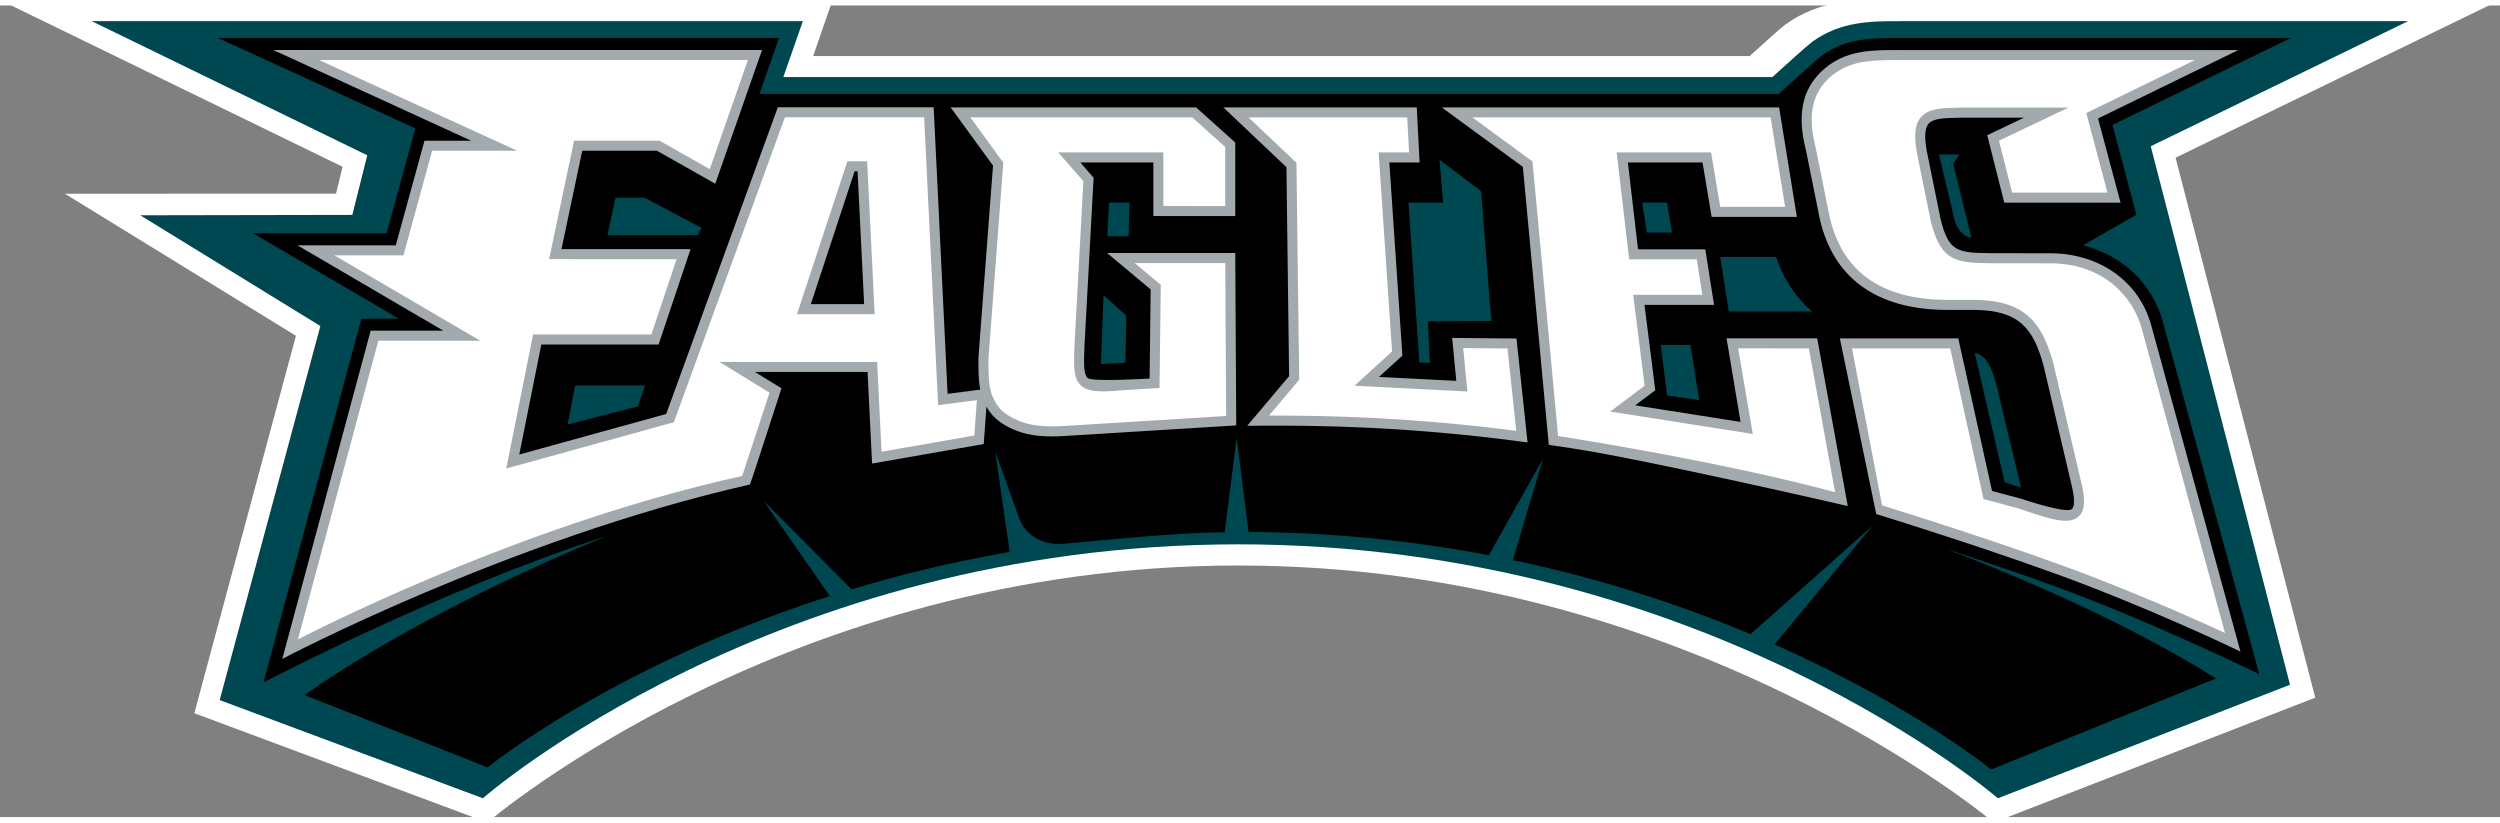
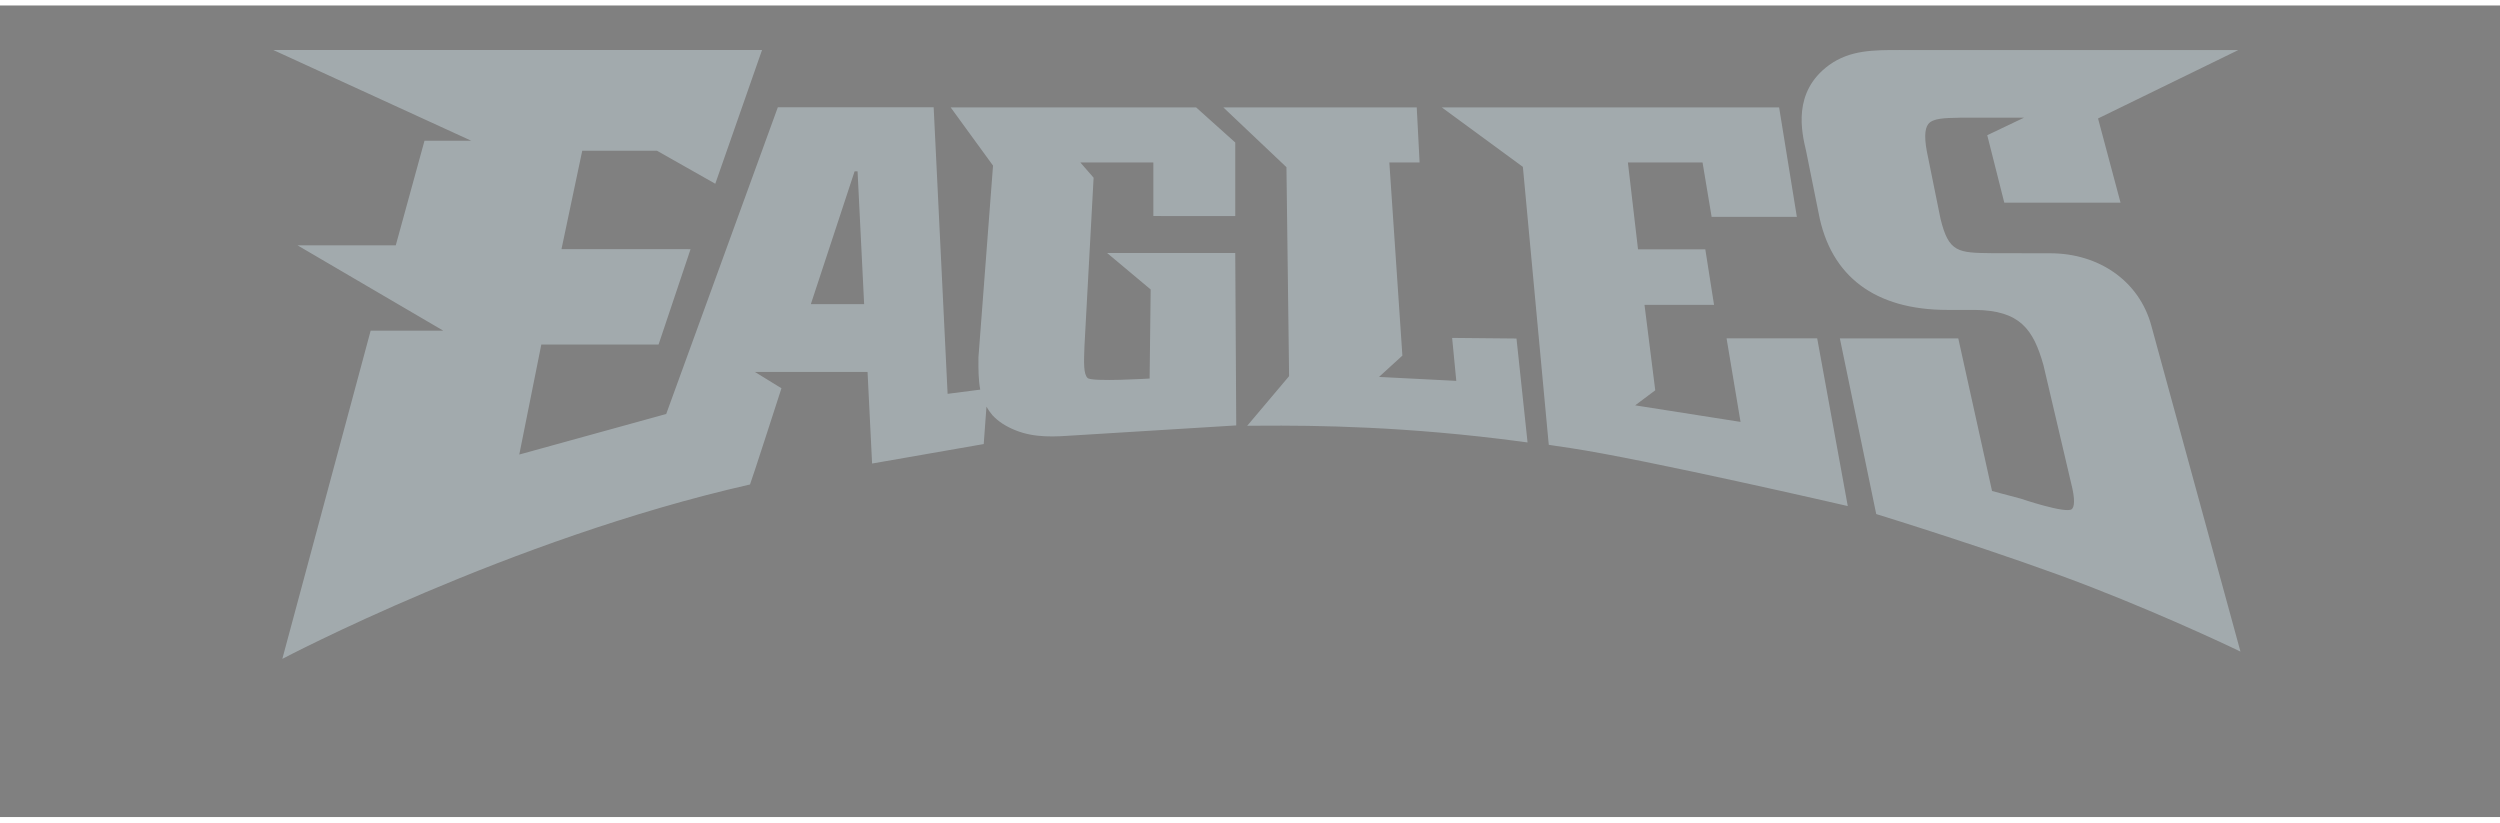
<svg xmlns="http://www.w3.org/2000/svg" xmlns:ns1="http://sodipodi.sourceforge.net/DTD/sodipodi-0.dtd" xmlns:ns2="http://www.inkscape.org/namespaces/inkscape" heiht="97.39" width="752.942" viewBox="0 0 763.117 247.726" version="1.1" id="svg2068" ns1:docname="Philadelphia_Eagles_1996_Wordmark.svg" height="247.726" ns2:version="1.0.2-2 (e86c870879, 2021-01-15)">
  <rect x="0" y="0" width="763.117" height="247.726" fill="#808080" stroke="none" />
  <defs id="defs2072" />
  <ns1:namedview pagecolor="#ffffff" bordercolor="#666666" borderopacity="1" objecttolerance="10" gridtolerance="10" guidetolerance="10" ns2:pageopacity="0" ns2:pageshadow="2" ns2:window-width="1366" ns2:window-height="705" id="namedview2070" showgrid="false" ns2:zoom="1" ns2:cx="380.60267" ns2:cy="133.46611" ns2:window-x="-8" ns2:window-y="-8" ns2:window-maximized="1" ns2:current-layer="layer5" />
  <g ns2:groupmode="layer" id="layer5" ns2:label="Layer 1" transform="translate(231.531,73.123)">
    <g id="g2140">
-       <path d="m 302.556,-57.691 -285.867,0.014 5.92,-17.12 H -231.531 l 104.565,50.902 -1.992,8.211 -82.764,0.021 70.523,43.364 -31.01,115.207 89.45,33.352 c 0,0 91.22,-78.443 229.235,-78.443 138.039,0 230.572,78.46 230.572,78.46 0.014,0.021 98.14,-38.118 98.14,-38.118 l -42.628,-164.817 99.027,-48.125 -187.551,0.002 c -9.466,-0.019 -20.178,-0.022 -30.559,7.452 -1.307,0.958 -4.943,4.207 -10.921,9.639 z" fill="#ffffff" id="path2054" style="fill:#ffffff;stroke:none;stroke-width:3.437" ns1:nodetypes="cccccccccccccccccc" />
-       <path d="M 13.541,-68.349 H -203.557 l 84.129,40.947 -4.556,18.199 -64.731,0.121 54.976,33.809 -30.737,114.179 80.334,29.963 c 0,0 88.302,-77.508 230.6,-77.508 142.298,0 231.861,77.508 231.861,77.508 l 89.172,-34.653 -42.515,-164.373 78.55,-38.18 H 348.543 c -8.915,-0.007 -18.116,-0.014 -26.841,6.257 -1.574,1.155 -8.553,7.468 -12.221,10.813 l -301.907,8.59e-4 z" fill="#004851" id="path2056" style="fill:#004851;fill-opacity:1;stroke:none;stroke-width:3.437" ns1:nodetypes="cccccccccccccccccc" />
-       <path d="m -165.027,-63.226 60.439,27.699 h -0.176 l -8.771,31.93 h -40.796 l 44.514,26.057 h -11.395 l -29.906,111.08 c 0,0 53.106,-27.991 104.751,-44.725 -51.639,21.289 -82.481,41.654 -92.221,48.546 l 55.893,22.085 c 0,0 38.032,-31.012 104.468,-52.307 L 1.514,78.015 28.383,105.105 C 43.193,100.632 59.328,96.683 76.681,93.675 L 72.265,63.112 c 2.069,5.66 5.837,16.081 7.221,20.066 1.935,5.59 7.55,8.521 13.344,8.026 15.699,-1.352 32.144,-3.224 49.471,-3.56 l 3.651,-28.756 3.656,28.692 c 26.359,0.14 50.887,2.833 73.324,7.11 l 16.561,-29.496 -9.245,30.968 c 27.748,5.838 52.109,14.044 72.584,22.604 l 37.23,-33.082 -29.911,36.24 c 42.317,18.744 66.1,38.148 66.1,38.148 l 68.632,-27.761 c -8.826,-5.628 -36.656,-22.251 -82.737,-39.644 13.376,4.372 30.321,10.099 43.4,15.207 25.217,9.829 52.555,23.097 52.555,23.097 L 428.711,23.536 C 425.468,11.657 416.305,3.139 404.299,0.086 l 16.294,-9.326 -7.311,-27.423 54.452,-26.542 H 348.502 c -8.465,-0.007 -16.457,-0.024 -23.817,5.282 -1.713,1.25 -13.238,11.778 -13.238,11.778 H 0.295 L 6.267,-63.224 H -165.041 Z m 525.367,35.57 h 6.234 l -1.903,2.85 5.579,22.523 c -2.881,-0.247 -4.94,-3.371 -5.473,-6.652 l -4.436,-18.721 z m -152.462,1.601 12.699,9.633 3.112,39.579 -19.366,0.101 0.634,12.694 -3.243,-0.136 -3.298,-48.778 h 10.559 L 207.879,-26.053 Z M -43.644,-14.448 h 8.877 l 17.387,9.225 -1.143,2.195 h -27.588 l 2.467,-11.42 z m 150.654,1.485 h 6.209 l -0.242,10.282 h -6.491 l 0.524,-10.282 z m 162.728,0 h 7.573 l 1.526,9.149 h -7.699 l -1.4,-9.149 z M 293.555,3.64 h 17.08 v 0.005 c 1.707,5.114 4.7,11.206 10.982,16.657 l -25.449,-0.015 z m -188.228,11.642 6.964,6.314 -0.302,14.346 -7.472,0.378 0.811,-21.038 z M 275.408,30.503 h 9.074 l 2.669,16.813 -9.804,-1.39 -1.939,-15.423 z m 95.808,2.336 c 3.477,1.009 4.85,3.552 6.652,9.738 l 7.518,31.492 -5.015,-1.702 -9.154,-39.528 z M -55.951,42.855 h 21.33 l -2.205,6.41 -21.461,5.509 2.336,-11.919 z" id="path2058" style="fill:#000000;stroke:none;stroke-width:2.578" ns1:nodetypes="cccccccccccccccccccccccccccccccccccccccccccccccccccccccccccccccccccccccccccccccccccccccccccccccccccccccccccccc" />
      <path d="m -148.122,-59.535 60.439,27.694 h -14.27 l -8.767,31.925 h -30.007 L -96.219,26.141 h -22.171 l -26.964,100.183 c 0,0 69.297,-36.57 142.758,-53.233 0.133,-0.031 9.602,-29.372 9.602,-29.372 L -1.096,38.739 H 33.286 l 1.385,27.957 34.075,-5.947 0.836,-11.415 c 0.489,0.869 1.073,1.732 1.803,2.588 1.764,1.91 4.015,3.382 6.909,4.562 6.028,2.475 12.176,2.037 18.686,1.586 -0.013,0 48.847,-3.011 48.847,-3.011 L 145.524,2.429 h -39.11 l 13.293,11.133 -0.322,27.191 c 0,0 -17.611,1.081 -18.918,-0.156 -1.275,-1.199 -1.161,-4.559 -0.977,-9.623 l 2.8,-51.526 -4.058,-4.658 H 120.523 v 16.355 l 25.006,0.02 V -31.296 L 133.575,-42.016 H 58.657 l 12.931,17.77 -4.451,58.505 v 0.06 0.126 c -0.023,3.427 -0.027,6.673 0.549,9.693 l -9.965,1.284 -4.255,-87.48 H 5.902 l -34.075,93.627 -44.849,12.382 6.722,-33.575 h 35.792 L -20.739,1.261 -60.14,1.241 -53.805,-28.784 h 22.82 l 17.79,10.076 14.275,-40.827 H -148.123 Z m 496.569,0.01 c -8.179,-0.007 -15.257,-0.014 -21.647,4.587 -11.269,8.23 -8.393,20.432 -7.009,26.294 -0.013,-0.051 3.797,18.852 3.797,18.852 3.617,19.347 17.219,29.594 39.326,29.594 h 8.424 c 13.674,0.171 17.782,5.815 20.892,16.869 -0.013,-0.07 8.374,35.712 8.374,35.712 1.472,5.654 0.976,7.589 0.297,8.218 -1.663,1.542 -15.625,-3.192 -15.625,-3.192 -0.076,-0.024 -6.356,-1.704 -8.741,-2.326 L 366.227,28.491 h -36.148 l 11.103,53.627 c 0.4,0.121 40.273,12.407 65.667,22.312 25.394,9.899 45.514,19.668 45.514,19.668 L 425.123,24.503 C 421.462,11.133 409.343,2.514 394.24,2.514 L 376.616,2.489 C 366.146,2.362 363.332,2.332 360.8,-8.03 c 0.013,0.064 -3.817,-18.837 -3.817,-18.837 -1.161,-5.229 -1.128,-8.522 0.09,-10.071 1.396,-1.77 4.938,-1.841 9.411,-1.923 l 0.196,-0.015 h 19.608 l -11.219,5.353 5.202,20.59 h 35.485 l -6.868,-25.701 42.825,-20.887 H 348.447 Z m -206.566,17.503 19.275,18.258 0.806,63.788 -12.78,15.146 3.323,-0.02 c 17.799,-0.14 45.478,0.204 80.313,4.849 l 1.934,0.262 -3.379,-31.724 -19.643,-0.186 1.269,13.112 -23.586,-1.203 7.13,-6.511 -3.983,-58.959 h 9.235 l -0.871,-16.813 h -59.044 z m 66.683,0 24.759,18.163 7.79,83.652 0.121,1.193 1.188,0.181 5.428,0.806 c 22.989,3.458 84.644,17.699 84.644,17.699 l -9.33,-51.186 h -0.005 l -27.661,-0.01 4.265,25.509 -32.167,-5.055 6.133,-4.597 -3.283,-26.072 h 21.229 L 289.007,1.306 h -20.539 l -3.092,-26.521 h 22.79 l 2.769,16.607 h 26.018 L 311.536,-42.023 H 208.563 Z M 29.332,-22.499 h 0.906 l 2.004,40.546 H 15.973 l 13.359,-40.546 z" fill="#a2aaad" id="path2060" style="fill:#a2aaad;fill-opacity:1;stroke:none;stroke-width:2.578" ns1:nodetypes="cccccccccccccccccccccccccccccccccccccccccccccccccccccccccccccccccccccccccccccccccccccccccccccccccccccccccccccccccccccccccccccccccccc" />
-       <path d="m -134.095,-56.473 60.439,27.689 h -25.962 l -8.767,31.93 h -21.053 l 44.514,26.062 H -116.041 l -24.532,91.141 c 13.935,-7.113 72.886,-36.052 135.598,-49.861 L 3.358,45.07 -11.899,35.679 h 48.107 l 1.349,27.403 28.308,-4.935 0.796,-10.796 v -0.005 L 54.823,48.866 50.558,-38.996 H 8.055 L -25.834,54.092 -76.999,68.216 -68.811,27.304 h 36.109 L -25.008,4.333 -63.922,4.308 -56.294,-31.84 h 26.114 l 15.302,8.666 11.647,-33.299 H -134.096 Z m 482.544,0.01 c -7.653,-0.014 -14.277,-0.016 -19.855,4.008 -9.62,7.012 -7.15,17.491 -5.811,23.158 0,0 3.817,18.898 3.817,18.923 3.357,17.983 15.585,27.101 36.315,27.101 h 8.434 c 15.483,0.216 20.464,7.163 23.853,19.175 0,0 8.381,35.779 8.369,35.745 1.561,5.996 1.389,9.348 -0.584,11.188 -2.995,2.798 -8.803,0.826 -18.429,-2.442 0,0 -0.269,-0.087 -0.161,-0.055 l -10.458,-2.8 -10.171,-45.983 h -29.986 l 9.185,47.912 c 5.952,1.84 41.562,12.981 64.997,22.105 19.271,7.526 33.696,14.064 39.675,16.843 C 443.063,101.695 422.169,25.301 422.169,25.301 419.675,16.202 410.861,5.578 394.243,5.578 L 376.589,5.558 C 365.839,5.412 360.934,5.361 357.812,-7.368 c 0,0 -3.834,-18.889 -3.822,-18.858 -1.402,-6.345 -1.199,-10.229 0.68,-12.608 2.297,-2.906 6.46,-2.991 11.753,-3.112 h 0.237 33.178 l -21.189,10.101 4.013,15.841 h 29.104 l -6.475,-24.291 33.157,-16.169 h -89.997 z m -283.772,17.508 10.056,13.822 c 0,0 -4.532,59.626 -4.532,59.593 -0.023,4.099 -0.052,7.98 0.957,11.058 0.565,1.352 1.275,2.935 2.513,4.376 1.415,1.523 3.306,2.741 5.781,3.756 5.375,2.195 11.173,1.796 17.322,1.365 L 142.746,52.174 142.479,5.5 h -27.63 l 7.946,6.642 -0.383,31.492 c 0,0 -11.612,0.715 -11.561,0.715 -6.415,0.596 -10.312,0.535 -12.483,-1.521 -2.284,-2.157 -2.156,-5.842 -1.934,-11.959 l 2.734,-50.348 -7.664,-8.792 h 32.079 v 16.36 l 18.878,0.015 v -18.037 l -10.061,-9.023 H 64.675 Z m 84.902,0 14.633,13.857 0.836,66.229 -9.225,10.932 c 17.564,-0.064 43.462,0.503 75.479,4.653 l -2.679,-25.137 -13.515,-0.121 1.289,13.248 -34.462,-1.757 11.456,-10.464 -4.104,-60.756 h 9.295 l -0.564,-10.685 h -48.44 z m 68.356,0 18.324,13.439 7.815,83.83 c 7.577,1.18 50.508,7.989 84.544,17.12 l -8.001,-43.874 -21.582,-0.035 4.461,26.145 -43.506,-6.843 10.489,-7.885 -3.485,-27.746 h 21.098 L 286.407,4.364 h -20.64 l -3.822,-32.634 h 28.823 l 2.779,16.591 h 19.824 l -4.436,-27.276 H 217.936 Z M 27.125,-25.571 h 6.037 l 2.301,46.687 H 11.752 l 15.373,-46.687 z" fill="#ffffff" id="path2062" style="stroke:none;stroke-width:2.578" ns1:nodetypes="ccccccccccccccccccccccccccccccccccccccccccccccccccccccccccccccccccccccccccccccccccccccccccccccccccccccccccccccccccccccccccccccccc" />
    </g>
  </g>
</svg>